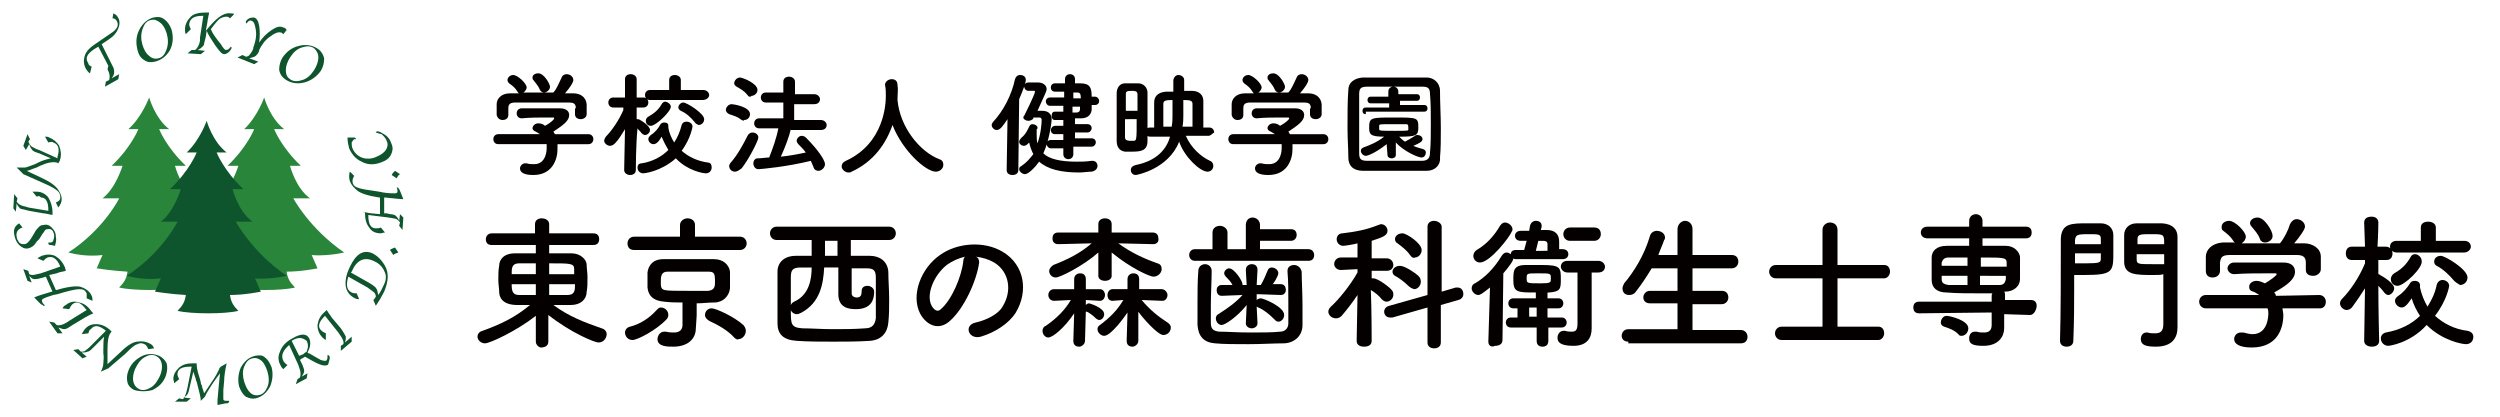
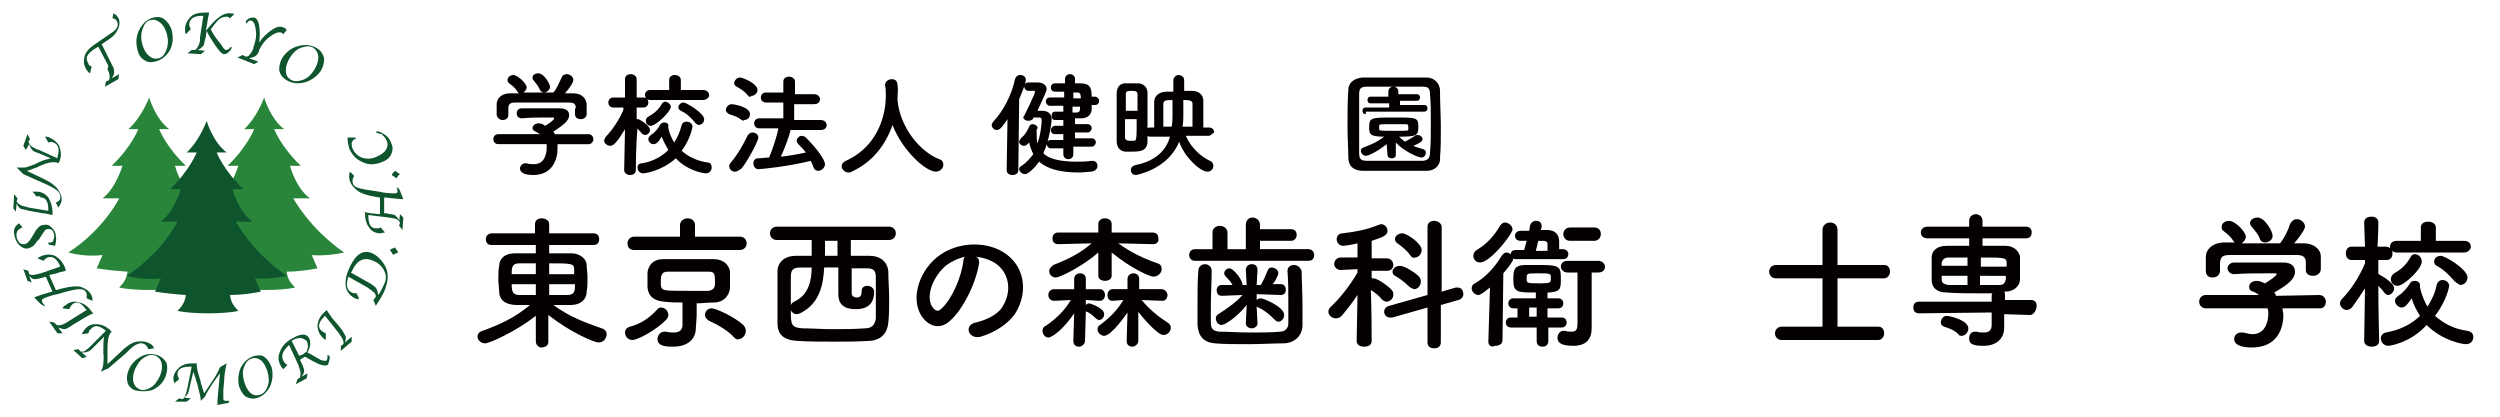
<svg xmlns="http://www.w3.org/2000/svg" version="1.1" baseProfile="basic" id="レイヤー_1" x="0px" y="0px" viewBox="0 0 300 50" xml:space="preserve">
  <g>
    <polygon style="fill:#221714;" points="25,36.9 25,36.9 24.9,36.9  " />
    <path style="fill:#28853A;" d="M41.3,30.3c-4.2-2.9-6.1-6.5-6.1-6.5s0.2,0,2,0c-1.7-1.2-2.4-3.9-2.4-3.9s0.7,0,1.3,0   c-2.4-2.3-3.2-4.4-3.2-4.4h1.2c-1.7-1.3-2.4-3.8-2.4-3.8s-0.8,2.3-2.4,3.8h1.2c0,0-0.8,2.1-3.2,4.4c0.7,0,1.3,0,1.3,0   s-0.8,2.7-2.4,3.9c1.7,0,2,0,2,0s-1.8,3.7-6.1,6.5c2.2,0.6,4.1,0.3,4.1,0.3l-0.8,1.6c0,0,1.9,0.3,3.7,0.4c-0.1,0.8-0.4,1.3-1,1.9   c1.6,0.4,5.8,0.4,7.3,0c-0.6-0.6-0.9-1.1-1-1.9c1.8,0,3.7-0.4,3.7-0.4l-0.7-1.6C37.2,30.6,39.1,30.8,41.3,30.3z" />
    <path style="fill:#28853A;" d="M27.5,30.3c-4.2-2.9-6.1-6.5-6.1-6.5s0.2,0,2,0c-1.7-1.2-2.4-3.9-2.4-3.9s0.7,0,1.3,0   c-2.4-2.3-3.2-4.4-3.2-4.4h1.2c-1.7-1.3-2.4-3.8-2.4-3.8s-0.9,2.4-2.5,3.8h1.2c0,0-0.8,2.1-3.2,4.4c0.7,0,1.3,0,1.3,0   s-0.8,2.7-2.4,3.9c1.7,0,2,0,2,0s-1.8,3.7-6.1,6.5c2.2,0.6,4.1,0.3,4.1,0.3l-0.7,1.6c0,0,1.9,0.3,3.7,0.4c-0.1,0.8-0.4,1.3-1,1.9   c1.6,0.4,5.8,0.4,7.3,0c-0.6-0.6-0.9-1.1-1-1.9c1.8,0,3.7-0.4,3.7-0.4l-0.7-1.6C23.4,30.6,25.3,30.8,27.5,30.3z" />
    <path style="fill:#0E552E;" d="M34.4,33.1c-4.2-2.9-6.1-6.5-6.1-6.5s0.2,0,2,0c-1.7-1.2-2.4-3.9-2.4-3.9s0.7,0,1.3,0   c-2.4-2.3-3.2-4.4-3.2-4.4h1.2c-1.7-1.3-2.4-3.8-2.4-3.8s-0.8,2.3-2.4,3.8h1.2c0,0-0.8,2.1-3.2,4.4c0.7,0,1.3,0,1.3,0   s-0.8,2.7-2.4,3.9c1.7,0,2,0,2,0s-1.8,3.7-6.1,6.5c2.2,0.6,4.1,0.3,4.1,0.3l-0.7,1.6c0,0,1.9,0.3,3.7,0.4c-0.1,0.8-0.4,1.3-1,1.9   c1.6,0.4,5.8,0.4,7.3,0c-0.6-0.6-0.9-1.1-1-1.9c1.8,0,3.7-0.4,3.7-0.4l-0.7-1.6C30.3,33.4,32.1,33.6,34.4,33.1z" />
  </g>
  <g>
    <path style="fill:#0E552E;" d="M11,8l-0.2,0.8c-0.2-0.1-0.3-0.3-0.4-0.4c-0.4-0.6-0.4-1.2-0.2-1.8c0.2-0.5,0.6-0.9,1.2-1.3L13.3,4   c0.8-0.5,1-1,0.7-1.5c-0.1-0.2-0.3-0.3-0.5-0.3l0.1-0.6C13.8,1.7,14,1.8,14.1,2c0.3,0.4,0.3,0.9,0.1,1.4c-0.2,0.5-0.5,0.9-1.1,1.3   l-0.9,0.6l1.1,2.2l0.2,0.4c0.2,0.3,0.2,0.6,0.2,0.8c0,0.2-0.1,0.4-0.3,0.7l0.9-0.5l-0.1,0.6l-1.6,0.9l0.1-0.6l0.4-0.2   c0.1-0.3,0.1-0.7-0.2-1.3L13,7.9l-1.2-2.3l-0.5,0.3c-0.9,0.6-1.1,1.1-0.7,1.7C10.6,7.8,10.8,7.9,11,8z" />
    <path style="fill:#0E552E;" d="M18.6,7.4c-0.5,0.1-0.9,0.1-1.3-0.2C16.9,7,16.6,6.5,16.5,6c-0.2-0.8-0.2-1.6,0.2-2.4s1-1.3,1.7-1.5   c0.5-0.1,0.9-0.1,1.3,0.2c0.4,0.3,0.7,0.7,0.9,1.3c0.2,0.8,0.2,1.6-0.2,2.4C20,6.7,19.4,7.2,18.6,7.4z M19,7c0.5-0.1,0.8-0.5,1-1.1   c0.2-0.6,0.2-1.2,0-1.9c-0.2-0.6-0.4-1-0.8-1.3c-0.4-0.3-0.7-0.4-1.1-0.3c-0.5,0.1-0.8,0.5-1,1.1c-0.2,0.6-0.2,1.2,0,1.9   c0.2,0.6,0.4,1,0.8,1.3C18.2,7,18.6,7.1,19,7z" />
    <path style="fill:#0E552E;" d="M22.9,3.5l-0.6,0.6c-0.1-0.2-0.1-0.4-0.1-0.6c0-0.6,0.3-1.1,0.7-1.5s1.1-0.5,1.9-0.5l0.3,0   c-0.1,0.6-0.2,0.9-0.2,1.1l-0.2,1.1c1.2-1.5,2.1-2.2,2.9-2.1c0.2,0,0.4,0,0.5,0.1l-0.5,0.5C27.5,2.1,27.4,2,27.2,2   c-0.3,0-0.7,0.1-1,0.4s-0.6,0.7-0.9,1.1c0.2,0.5,0.5,0.9,0.8,1.3l0.4,0.5C26.8,5.8,27,6,27.1,6c0.2,0,0.4-0.1,0.6-0.4   c0.1,0.1,0.1,0.1,0.1,0.1c0,0.1-0.1,0.3-0.3,0.5c-0.2,0.2-0.4,0.3-0.6,0.3c-0.3,0-0.6-0.4-1.1-1.1c-0.4-0.6-0.8-1.2-1-1.7l-0.1,0.7   l-0.1,0.4c-0.1,0.3-0.1,0.6-0.2,0.7C24.2,5.7,24,5.9,23.7,6l0.9,0.1l-0.5,0.4l-1.6-0.1L23,6L23.4,6c0.3-0.2,0.5-0.6,0.6-1.1l0-0.4   l0.4-2.6l-0.1,0c-1,0-1.5,0.3-1.6,1C22.7,3.1,22.8,3.3,22.9,3.5z" />
    <path style="fill:#0E552E;" d="M28.5,6.9l0.6-0.3l0.4,0.2c0.2,0,0.4-0.1,0.5-0.3c0.1-0.1,0.3-0.4,0.4-0.7l0-0.1   c0-0.1,0.1-0.2,0.1-0.3c0.2-0.6,0.3-1.2,0.2-1.8c-0.1-0.6-0.2-1-0.5-1.1c-0.2-0.1-0.4,0-0.6,0.3c-0.1,0-0.1-0.1-0.1-0.2   c0-0.1,0.2-0.3,0.4-0.4c0.2-0.1,0.5-0.1,0.6-0.1c0.3,0.1,0.5,0.4,0.6,1c0.1,0.6,0.1,1.2,0,2c0.4-0.6,0.9-1.1,1.5-1.5   c0.6-0.4,1-0.5,1.4-0.3c0.1,0,0.3,0.1,0.4,0.3L34,4.1c-0.1-0.1-0.2-0.2-0.3-0.2c-0.3-0.1-0.8,0.1-1.3,0.5c-0.6,0.4-1,1-1.3,1.6   l0,0.1c-0.1,0.3-0.3,0.5-0.4,0.6c-0.1,0.1-0.4,0.2-0.8,0.3l1.1,0.4l-0.5,0.3L28.5,6.9z" />
    <path style="fill:#0E552E;" d="M34.2,9.5c-0.4-0.3-0.6-0.6-0.7-1.1c0-0.5,0.1-1,0.4-1.5c0.5-0.7,1.1-1.2,2-1.4   c0.8-0.2,1.6-0.1,2.3,0.4c0.4,0.3,0.6,0.7,0.7,1.1c0,0.5-0.1,1-0.4,1.5c-0.5,0.7-1.2,1.2-2,1.4C35.7,10.1,34.9,10,34.2,9.5z    M34.8,9.5c0.4,0.3,0.9,0.3,1.5,0.1c0.6-0.2,1-0.6,1.4-1.2c0.3-0.5,0.5-1,0.5-1.5c0-0.5-0.2-0.8-0.5-1.1c-0.4-0.3-0.9-0.3-1.5-0.1   c-0.6,0.2-1,0.6-1.4,1.2c-0.3,0.5-0.5,1-0.5,1.5C34.3,9,34.5,9.3,34.8,9.5z" />
  </g>
  <g>
    <path style="fill:#0E552E;" d="M5.8,17.1l-0.4-0.7c0.2,0,0.4,0,0.5,0.1c0.5,0.2,0.9,0.5,1.2,1c0.2,0.5,0.3,1.1,0.1,1.7   c0,0.1-0.1,0.2-0.1,0.2c0,0.1-0.1,0.1-0.1,0.2l0,0c-0.1,0-0.1-0.1-0.2-0.1c-0.5-0.1-1.1,0-2,0.4l-0.4,0.2l-0.3,0.1   c-0.3,0.1-0.7,0.3-0.9,0.3l1.7,0.8c1.1,0.5,1.8,1,2.1,1.5c0.4,0.6,0.5,1.1,0.3,1.6c-0.1,0.2-0.2,0.4-0.3,0.5l-0.3-0.6   C7,24.2,7.2,24,7.2,23.9c0.1-0.3,0-0.7-0.2-0.9c-0.3-0.3-0.8-0.6-1.5-0.9l-2.7-1.2L2,20.1c0.4,0,0.8,0,1,0s0.6-0.2,1.2-0.4l0.4-0.2   c0.6-0.3,1.1-0.4,1.5-0.5l-1.4-0.6l-0.3-0.1c-0.3-0.1-0.5-0.2-0.6-0.4c-0.1-0.1-0.2-0.3-0.3-0.6L3.1,18l-0.3-0.5l0.5-1.4l0.3,0.6   L3.4,17c0.1,0.2,0.2,0.4,0.3,0.5c0.1,0.1,0.3,0.2,0.7,0.4L4.7,18l2.2,1l0-0.2c0.3-0.9,0.1-1.5-0.5-1.7C6.3,17,6.1,17,5.8,17.1z" />
    <path style="fill:#0E552E;" d="M4.4,23.6l-0.5-0.6C4.1,23,4.2,23,4.4,23c0.6,0,1.1,0.3,1.4,0.7c0.3,0.5,0.5,1.1,0.5,1.8l0,0.3   c-0.5-0.1-0.9-0.2-1.1-0.2l-1.7-0.3l-0.4-0.1c-0.3-0.1-0.6-0.1-0.7-0.2c-0.1-0.1-0.3-0.3-0.4-0.6l-0.1,1L1.6,25l0.1-1.7l0.4,0.5   l-0.1,0.4c0.2,0.3,0.5,0.5,1.1,0.6l0.3,0.1l2.4,0.4l0-0.1c0-1-0.3-1.5-0.9-1.5C4.8,23.5,4.6,23.5,4.4,23.6z" />
    <path style="fill:#0E552E;" d="M2.3,26.8l0.4,0.5c-0.6,0.2-0.8,0.6-0.7,1.1c0,0.3,0.2,0.5,0.3,0.7c0.2,0.2,0.4,0.2,0.6,0.2   c0.3,0,0.6-0.3,0.9-0.8l0.3-0.5c0.2-0.4,0.4-0.6,0.6-0.8c0.1-0.1,0.3-0.2,0.5-0.2c0.4-0.1,0.7,0,1,0.3c0.3,0.3,0.5,0.6,0.5,1.1   c0.1,0.4,0,0.7-0.1,1.1l-0.5-0.1L6,29.4c-0.1,0-0.2-0.1-0.2-0.2c0,0,0-0.1,0-0.1c0.1,0,0.2,0,0.3,0c0.1,0,0.3-0.1,0.3-0.3   c0.1-0.2,0.1-0.4,0.1-0.6c-0.1-0.5-0.3-0.8-0.8-0.7c-0.2,0-0.3,0.1-0.4,0.3c-0.1,0.1-0.3,0.4-0.6,0.9L4.4,29   c-0.3,0.5-0.6,0.7-1,0.8c-0.4,0.1-0.8-0.1-1.1-0.4c-0.3-0.3-0.5-0.7-0.6-1.3C1.6,27.5,1.8,27.1,2.3,26.8z" />
    <path style="fill:#0E552E;" d="M7.9,32.5c-0.5,0.1-0.9,0.2-1.1,0.3L5.9,33l0.8,1.8l0.1,0c1.3-0.4,2.3-0.5,2.8-0.4   c0.7,0.2,1.2,0.6,1.4,1.1c0.1,0.2,0.1,0.4,0.1,0.6l-0.7-0.3c0-0.2,0-0.4,0-0.6c-0.2-0.4-0.4-0.5-0.9-0.5c-0.4,0-1.3,0.2-2.6,0.6   l-0.5,0.1c-0.6,0.2-1,0.3-1.3,0.5C5,36,5,36.1,5.1,36.3c0,0.1,0.2,0.2,0.3,0.4c0,0-0.1,0-0.1,0c-0.1,0-0.1,0-0.2-0.1l-0.2-0.1   l-0.8-0.8c0.4-0.2,1.1-0.4,2.1-0.7l0.1,0l-0.8-1.8l-0.3,0.1l-0.4,0.1c-0.3,0.1-0.6,0.1-0.7,0.1c-0.2,0-0.4-0.2-0.6-0.4l0.3,0.8   l-0.5-0.2l-0.5-1.4l0.6,0.2l0.1,0.4C3.5,32.9,3.7,33,3.9,33c0.2,0,0.5-0.1,1-0.2L7.2,32l0-0.1c-0.4-0.9-0.9-1.2-1.5-1   c-0.2,0.1-0.3,0.2-0.5,0.4l-0.7-0.3c0.1-0.1,0.3-0.2,0.5-0.3c0.6-0.2,1.1-0.2,1.6,0c0.5,0.3,0.9,0.7,1.2,1.4L7.9,32.5z" />
    <path style="fill:#0E552E;" d="M8.3,37.1L7.5,37c0.1-0.2,0.2-0.3,0.4-0.4c0.5-0.4,1-0.5,1.6-0.3c0.6,0.1,1.1,0.5,1.5,1.1l0.2,0.2   c-0.5,0.2-0.8,0.4-1,0.5l-1.5,0.9l-0.3,0.2c-0.3,0.2-0.5,0.3-0.7,0.3c-0.2,0-0.4-0.1-0.7-0.2L7.5,40L6.9,40l-1-1.4l0.6,0.1L6.8,39   c0.3,0.1,0.7,0,1.2-0.3l0.3-0.2l2.1-1.3l-0.1-0.1c-0.6-0.8-1.1-1-1.6-0.6C8.5,36.7,8.4,36.9,8.3,37.1z" />
    <path style="fill:#0E552E;" d="M10.6,40l-0.8,0.1c0.1-0.2,0.2-0.3,0.3-0.5c0.4-0.5,0.8-0.7,1.4-0.7c0.6,0,1.1,0.2,1.6,0.6   c0.1,0.1,0.1,0.1,0.2,0.2c0.1,0.1,0.1,0.1,0.1,0.1l0,0c-0.1,0.1-0.1,0.1-0.1,0.1c-0.3,0.4-0.4,1-0.4,2l0,0.4l0,0.4c0,0.4,0,0.7,0,1   l1.4-1.3c0.8-0.8,1.5-1.3,2.1-1.4c0.7-0.1,1.2,0,1.7,0.3c0.2,0.1,0.3,0.3,0.4,0.5l-0.7,0.1c-0.1-0.2-0.2-0.4-0.3-0.5   c-0.3-0.2-0.6-0.3-1-0.1c-0.4,0.1-0.8,0.5-1.4,1.1L13,44.2l-0.9,0.4c0.2-0.4,0.3-0.7,0.3-1c0-0.3,0.1-0.7,0-1.2l0-0.4   c0-0.6,0-1.2,0.1-1.6l-1.1,1.1l-0.3,0.3c-0.2,0.2-0.4,0.4-0.6,0.4c-0.2,0.1-0.4,0.1-0.7,0.1l0.6,0.5L9.9,43l-1.1-1l0.6-0.1l0.3,0.3   c0.2,0,0.4,0,0.5-0.1c0.1-0.1,0.3-0.2,0.6-0.5l0.2-0.2l1.7-1.7l-0.1-0.1c-0.8-0.6-1.3-0.6-1.7-0.1C10.7,39.6,10.7,39.7,10.6,40z" />
    <path style="fill:#0E552E;" d="M16.1,46.8c-0.4-0.2-0.7-0.5-0.8-0.9c-0.1-0.4-0.1-0.9,0.1-1.4c0.3-0.8,0.8-1.3,1.5-1.7   c0.7-0.4,1.5-0.4,2.2-0.1c0.4,0.2,0.7,0.5,0.9,0.9c0.1,0.4,0.1,0.9-0.1,1.5c-0.3,0.8-0.8,1.3-1.6,1.7C17.6,47,16.8,47,16.1,46.8z    M16.7,46.7c0.4,0.2,0.9,0.1,1.4-0.2c0.5-0.3,0.8-0.8,1.1-1.4c0.2-0.5,0.3-1,0.2-1.5c-0.1-0.4-0.3-0.7-0.7-0.9   c-0.5-0.2-0.9-0.1-1.4,0.2c-0.5,0.3-0.8,0.8-1.1,1.4c-0.2,0.5-0.3,1-0.2,1.5C16.1,46.2,16.3,46.5,16.7,46.7z" />
    <path style="fill:#0E552E;" d="M21.5,45.5L20.9,46c0-0.2-0.1-0.4-0.1-0.5c0-0.6,0.3-1,0.7-1.4c0.5-0.4,1-0.5,1.7-0.5   c0.1,0,0.2,0,0.3,0c0.1,0,0.1,0,0.1,0l0,0c0,0.1,0,0.1,0,0.1c0,0.4,0.1,0.9,0.4,1.8l0.1,0.4c0,0.1,0,0.2,0.1,0.3l0.1,0.4   c0.1,0.2,0.1,0.4,0.2,0.6l0.2-0.3c0.2-0.3,0.4-0.6,0.6-0.9l0.4-0.6l0.3-0.5l0.3-0.6c0-0.1,0.1-0.2,0.2-0.3l0.7-0.4   c-0.2,0.9-0.3,1.6-0.3,2.1l-0.1,1.1l0,0.4c0,0.4,0,0.6,0,0.7c0,0.1,0.1,0.2,0.3,0.2c0.2,0,0.3,0,0.4,0c0,0,0,0.1,0,0.1   c0,0.1-0.1,0.1-0.2,0.2l-0.2,0l-1,0.2c0-0.2,0-0.4,0-0.6c0.1-1.2,0.2-2.2,0.3-3.2c-0.3,0.4-0.6,0.8-0.8,1.1l-0.2,0.3   c-0.3,0.5-0.6,0.9-0.8,1.4l-0.5,0.5c0-0.4-0.2-1.1-0.4-1.9l-0.1-0.4c0,0-0.1-0.1-0.1-0.3c-0.1-0.3-0.2-0.6-0.3-0.9l-0.4,1.7   c-0.1,0.5-0.2,0.9-0.3,1c-0.1,0.2-0.3,0.3-0.5,0.4l0.9,0.1l-0.5,0.4L21,48.2l0.5-0.4l0.4,0.1c0.2-0.1,0.3-0.2,0.3-0.4   c0.1-0.2,0.2-0.5,0.3-1L23,44l-0.2,0c-1,0-1.5,0.3-1.5,0.9C21.3,45.1,21.4,45.3,21.5,45.5z" />
    <path style="fill:#0E552E;" d="M30.7,47.8c-0.4,0.1-0.8,0-1.2-0.2c-0.4-0.3-0.6-0.7-0.8-1.2c-0.2-0.8-0.1-1.6,0.2-2.3   c0.4-0.7,0.9-1.2,1.7-1.4c0.5-0.1,0.9-0.1,1.2,0.2c0.4,0.3,0.6,0.7,0.8,1.2c0.2,0.8,0.1,1.6-0.2,2.3C32,47.1,31.5,47.6,30.7,47.8z    M31.1,47.4c0.5-0.1,0.8-0.5,1-1c0.2-0.5,0.2-1.1,0-1.8c-0.2-0.6-0.4-1-0.7-1.3C31,43,30.7,42.9,30.3,43c-0.5,0.1-0.8,0.5-1,1   c-0.2,0.5-0.2,1.1,0,1.8c0.2,0.6,0.4,1,0.7,1.3C30.3,47.4,30.7,47.5,31.1,47.4z" />
    <path style="fill:#0E552E;" d="M36.9,42.3c0.1,0.1,0.1,0.1,0.2,0.1c0.7,0.4,1.2,0.7,1.4,0.8c0.3,0.1,0.4,0.1,0.6,0.1   c0.2-0.1,0.2-0.3,0.2-0.7c0.1,0,0.1,0,0.2,0.1c0.1,0.1,0.1,0.3,0,0.6c-0.1,0.3-0.1,0.5-0.2,0.5c-0.2,0.1-0.5,0.1-1-0.1   c-0.5-0.2-1-0.5-1.7-0.9c-0.1,0.1-0.2,0.1-0.3,0.2c-0.1,0-0.2,0.1-0.3,0.2l0.1,0.2l0.2,0.4c0.1,0.3,0.2,0.5,0.2,0.7   c0,0.2-0.1,0.4-0.3,0.7l0.7-0.4l-0.1,0.6l-1.3,0.7l0.2-0.6l0.3-0.2c0.1-0.3,0.1-0.7-0.1-1.2l-0.1-0.3l-1.1-2.4   c-0.8,0.7-1,1.3-0.7,1.9c0.1,0.2,0.3,0.4,0.5,0.5L34,44.3c-0.1-0.1-0.3-0.3-0.3-0.4c-0.3-0.5-0.4-1.1-0.1-1.7   c0.2-0.6,0.7-1.2,1.5-1.6c1-0.6,1.7-0.6,2,0C37.3,41,37.3,41.6,36.9,42.3z M35,40.9l0.9,1.8c0.2-0.1,0.3-0.1,0.5-0.2   c0.1-0.1,0.2-0.2,0.4-0.3c0.2-0.5,0.2-0.9,0-1.3C36.3,40.5,35.8,40.4,35,40.9z" />
    <path style="fill:#0E552E;" d="M39.1,40l0,0.8c-0.2-0.1-0.3-0.2-0.4-0.3c-0.4-0.4-0.6-0.9-0.6-1.5c0.1-0.6,0.3-1.1,0.9-1.6l0.2-0.2   c0.3,0.5,0.5,0.7,0.6,0.9l1.1,1.3l0.2,0.3c0.2,0.3,0.3,0.5,0.4,0.7c0,0.2,0,0.4-0.1,0.7l0.8-0.7l0,0.6l-1.3,1.1l0-0.6l0.3-0.2   c0.1-0.3-0.1-0.7-0.4-1.1l-0.2-0.3L39,37.9l-0.1,0.1c-0.7,0.7-0.8,1.3-0.3,1.7C38.7,39.8,38.9,39.9,39.1,40z" />
    <path style="fill:#0E552E;" d="M45.1,36.7l-0.3-0.7c0.1-0.1,0.2-0.2,0.3-0.4c0-0.2-0.1-0.4-0.2-0.5c-0.1-0.1-0.4-0.3-0.8-0.6   l-2.3-1.3c-0.3,1-0.2,1.6,0.4,1.9c0.2,0.1,0.4,0.1,0.6,0.1l0.3,0.7c-0.1,0-0.3,0-0.5-0.1c-0.6-0.3-1-0.8-1.1-1.4   c-0.1-0.6,0-1.4,0.5-2.4c0.7-1.5,1.6-2.1,2.7-1.6c0.6,0.3,1.1,0.8,1.5,1.5c0.5,0.9,0.4,1.9-0.1,3.1C45.8,35.6,45.5,36.1,45.1,36.7z    M42.1,32.7l2.3,1.3l0.3,0.2c0.3,0.2,0.4,0.3,0.5,0.5c0.1,0.1,0.1,0.4,0.2,0.7c0.3-0.4,0.5-0.9,0.7-1.3c0.2-0.4,0.2-0.7,0.2-0.9   c0-0.3-0.1-0.5-0.3-0.9c-0.3-0.5-0.7-0.8-1.2-1c-1.1-0.5-2-0.1-2.6,1.3L42.1,32.7z" />
    <path style="fill:#0E552E;" d="M47.8,30.3c-0.2,0.1-0.4,0.1-0.6,0.3L46.8,30c0.1-0.1,0.3-0.2,0.6-0.3L47.8,30.3z" />
    <path style="fill:#0E552E;" d="M43.5,25.4c0.5,0.1,0.9,0.2,1.1,0.2l1,0.1l0-2l-0.1,0c-1.3-0.2-2.3-0.5-2.7-0.9   c-0.6-0.5-0.9-1-0.9-1.6c0-0.2,0-0.4,0.1-0.6l0.5,0.5c-0.1,0.2-0.2,0.4-0.2,0.6c0,0.4,0.2,0.7,0.6,0.8c0.4,0.2,1.3,0.3,2.6,0.5   l0.5,0.1c0.6,0.1,1.1,0.1,1.4,0.1c0.2,0,0.3-0.1,0.3-0.2c0-0.1,0-0.3-0.1-0.5c0,0,0.1,0,0.1,0c0.1,0,0.1,0.1,0.2,0.2l0.1,0.2l0.4,1   c-0.4,0-1.2-0.1-2.2-0.2l-0.1,0l0,1.9l0.3,0l0.4,0.1c0.3,0,0.6,0.1,0.7,0.2c0.1,0.1,0.3,0.3,0.4,0.6l0.1-0.8l0.4,0.4l-0.1,1.5   l-0.4-0.5l0.1-0.4c-0.1-0.2-0.3-0.3-0.4-0.4c-0.2-0.1-0.5-0.1-1-0.2l-2.4-0.3l0,0.1c0,1,0.3,1.5,0.9,1.5c0.2,0,0.4,0,0.6-0.1   l0.5,0.6c-0.2,0-0.4,0.1-0.5,0.1c-0.6,0-1.1-0.2-1.4-0.7c-0.4-0.5-0.5-1.1-0.5-1.8L43.5,25.4z" />
    <path style="fill:#0E552E;" d="M48,20.9c-0.2,0.1-0.3,0.3-0.4,0.5L47,21c0.1-0.2,0.2-0.3,0.4-0.5L48,20.9z" />
    <path style="fill:#0E552E;" d="M45.1,15.9c0-0.1,0-0.1,0.1-0.1c0.1-0.1,0.4,0,0.7,0.2c0.6,0.3,0.9,0.7,1.1,1.3   c0.2,0.5,0.1,0.9-0.1,1.3c-0.2,0.4-0.6,0.7-1.2,0.9c-0.8,0.3-1.6,0.3-2.3-0.1c-0.7-0.3-1.2-0.9-1.5-1.6c-0.1-0.4-0.2-0.8-0.2-1.3   l0.6,0l0.2,0c0.1,0,0.2,0.1,0.2,0.1c0,0,0,0,0,0.1c-0.1,0-0.1,0-0.2,0c-0.1,0.1-0.2,0.2-0.3,0.4c0,0.2,0,0.5,0.1,0.7   c0.2,0.5,0.6,0.9,1.1,1.1c0.5,0.2,1.2,0.2,1.8-0.1c0.5-0.2,0.9-0.5,1.1-0.8c0.2-0.3,0.3-0.7,0.1-1.1c-0.1-0.3-0.3-0.5-0.6-0.8   C45.7,16.1,45.4,16,45.1,15.9z" />
  </g>
  <g>
    <path style="fill:#040000;" d="M66.9,17.3c0,0.2,0,0.4,0,0.6c0,1.2-0.6,3.1-2.9,3.1c-1.1,0-1.6-0.3-1.6-0.8c0-0.3,0.3-0.6,0.6-0.6   c0.1,0,0.1,0,0.2,0c0.3,0.1,0.6,0.1,0.9,0.1c1.5,0,1.5-1.8,1.5-1.9c0-0.2,0-0.3,0-0.5l-5.8,0c-0.4,0-0.6-0.3-0.6-0.6   c0-0.3,0.2-0.6,0.6-0.6l5,0c-0.2-0.1-0.3-0.2-0.5-0.3c-0.3-0.1-0.4-0.3-0.4-0.4c0-0.3,0.3-0.6,0.7-0.6c0.3,0,0.6,0.1,0.8,0.3   c0.4-0.2,1.1-0.7,1.1-0.9c0-0.1-0.1-0.1-0.1-0.1c-0.1,0-0.4,0-0.7,0c-0.9,0-2.2,0-3.1,0.1c0,0,0,0,0,0c-0.4,0-0.6-0.3-0.6-0.6   c0-0.3,0.2-0.6,0.6-0.6c0.6,0,1.3,0,2,0c1,0,2,0,2.6,0c0.8,0,1.1,0.4,1.1,0.8c0,0.7-0.7,1.2-1.9,2c0.1,0.1,0.1,0.2,0.2,0.3l4,0   c0.4,0,0.6,0.3,0.6,0.6c0,0.3-0.2,0.6-0.6,0.6L66.9,17.3z M69.1,13c0-0.6-0.3-0.7-0.9-0.7c-1.1,0-2.3,0-3.5,0c-1,0-1.9,0-2.8,0   c-0.7,0-0.9,0.2-0.9,0.7c0,0,0,0,0,0.8v0c0,0.4-0.3,0.6-0.7,0.6c-0.3,0-0.6-0.2-0.7-0.6c0-0.2,0-0.4,0-0.6c0-0.2,0-0.5,0-0.7   c0-0.6,0.5-1.3,1.6-1.3l1.1,0c-0.1,0-0.1-0.1-0.2-0.2c-0.3-0.5-0.6-0.7-1-1c-0.1-0.1-0.2-0.2-0.2-0.4c0-0.3,0.3-0.6,0.7-0.6   c0.5,0,1.6,1,1.6,1.5c0,0.2-0.2,0.5-0.4,0.6c1.2,0,2.4,0,3.6,0c0.4-0.4,0.7-1.2,1-1.8c0.1-0.3,0.4-0.4,0.6-0.4   c0.4,0,0.8,0.3,0.8,0.7c0,0.3-0.4,0.9-1,1.6c0.3,0,0.6,0,1,0c0.8,0,1.5,0.4,1.6,1.3c0,0.2,0,0.5,0,0.7c0,0.2,0,0.4,0,0.5   c0,0.4-0.4,0.6-0.7,0.6c-0.4,0-0.7-0.2-0.7-0.6c0,0,0,0,0,0V13z M65.3,11.1c-0.2,0-0.4-0.1-0.5-0.3c-0.2-0.5-0.5-0.8-0.8-1.2   c-0.1-0.1-0.1-0.2-0.1-0.3c0-0.3,0.3-0.5,0.7-0.5c0.7,0,1.4,1.3,1.4,1.6C66,10.8,65.6,11.1,65.3,11.1z" />
    <path style="fill:#040000;" d="M76.3,20.4c0,0.4-0.3,0.6-0.7,0.6c-0.3,0-0.7-0.2-0.7-0.6v0l0.1-4.9c-0.4,0.6-0.7,1.2-1.2,1.7   c-0.2,0.2-0.4,0.3-0.6,0.3c-0.3,0-0.7-0.3-0.7-0.6c0-0.2,0.1-0.3,0.2-0.5c0.7-0.7,1.6-2,2.1-3.2v-0.3l-1.2,0h0   c-0.4,0-0.6-0.3-0.6-0.6s0.2-0.6,0.6-0.6H75l0-2.2v0c0-0.4,0.3-0.6,0.7-0.6c0.3,0,0.7,0.2,0.7,0.6v0c0,0,0,1,0,2.2h0.8   c0.4,0,0.6,0.3,0.6,0.6s-0.2,0.6-0.6,0.6c0,0,0,0,0,0l-0.8,0c0,0.5,0,1,0,1.4c0.1,0,0.1,0,0.2,0c0.3,0.1,1.4,0.8,1.4,1.3   c0,0.3-0.3,0.6-0.6,0.6c-0.1,0-0.3-0.1-0.4-0.2c-0.1-0.2-0.4-0.4-0.5-0.6C76.3,17.4,76.3,20.4,76.3,20.4L76.3,20.4z M77.2,20.8   c-0.4,0-0.7-0.3-0.7-0.7c0-0.2,0.1-0.5,0.5-0.5c1.3-0.2,2.4-0.8,3.2-1.6c-0.3-0.5-0.6-1.1-0.8-1.6c-0.4,0.7-0.7,0.9-1,0.9   c-0.3,0-0.6-0.3-0.6-0.6c0-0.2,0.1-0.3,0.3-0.5c0.5-0.3,0.9-0.8,1.1-1.2c0.1-0.2,0.3-0.3,0.5-0.3c0.3,0,0.5,0.1,0.5,0.4   c0,0,0,0.1,0,0.1c0,0,0,0,0,0.1c0.1,0.7,0.4,1.3,0.7,1.8c0.4-0.6,0.7-1.3,0.9-2.1c0.1-0.3,0.3-0.4,0.6-0.4c0.3,0,0.7,0.2,0.7,0.6   c0,0-0.2,1.4-1.3,2.9c0.8,0.7,1.8,1.2,3.1,1.4c0.4,0,0.5,0.3,0.5,0.6c0,0.4-0.3,0.7-0.7,0.7c-0.3,0-2.2-0.3-3.6-1.8   C79.3,20.6,77.3,20.8,77.2,20.8z M78,12c-0.4,0-0.6-0.3-0.6-0.6c0-0.3,0.2-0.6,0.6-0.6l2.3,0l0-1.2C80.3,9.2,80.6,9,81,9   c0.3,0,0.7,0.2,0.7,0.6l0,1.2l2.7,0c0.4,0,0.7,0.3,0.7,0.6S84.8,12,84.3,12H78z M78.1,15.1c-0.4,0-0.6-0.3-0.6-0.6   c0-0.2,0.1-0.4,0.3-0.5c0.7-0.4,1.2-0.8,1.6-1.5c0.1-0.2,0.3-0.3,0.4-0.3c0.3,0,0.7,0.3,0.7,0.6C80.5,13.4,78.7,15.1,78.1,15.1z    M83.4,14.7c-0.5-0.6-1-1.1-1.7-1.4c-0.2-0.1-0.3-0.3-0.3-0.4c0-0.3,0.3-0.6,0.6-0.6c0.4,0,2.5,1.3,2.5,2c0,0.4-0.3,0.7-0.7,0.7   C83.7,14.9,83.5,14.9,83.4,14.7z" />
    <path style="fill:#040000;" d="M89,14.4c-0.5-0.4-0.9-0.5-1.5-0.7c-0.2-0.1-0.4-0.3-0.4-0.5c0-0.3,0.3-0.7,0.7-0.7   c0.2,0,2.2,0.3,2.2,1.2c0,0.4-0.3,0.7-0.7,0.7C89.3,14.5,89.2,14.5,89,14.4z M88.2,20.6c-0.4,0-0.7-0.3-0.7-0.7   c0-0.1,0.1-0.3,0.2-0.4c0.8-0.9,1.5-2.2,2-3.2c0.1-0.2,0.3-0.4,0.6-0.4c0.3,0,0.7,0.2,0.7,0.6c0,0.4-1.2,2.7-2,3.7   C88.6,20.5,88.4,20.6,88.2,20.6z M89.7,11.4c-0.4-0.5-0.8-0.7-1.3-1c-0.2-0.1-0.3-0.3-0.3-0.4c0-0.3,0.3-0.7,0.7-0.7   c0.3,0,2.1,0.7,2.1,1.5c0,0.4-0.4,0.7-0.7,0.7C90,11.7,89.8,11.6,89.7,11.4z M94.9,15.5c-0.2,0.9-0.7,2.2-1.2,3.3   c1-0.1,2.1-0.3,3-0.5c-0.3-0.4-0.6-0.7-0.9-1c-0.1-0.1-0.2-0.3-0.2-0.4c0-0.3,0.3-0.6,0.6-0.6c0.2,0,0.4,0.1,0.5,0.2   c1.4,1.4,2.3,2.7,2.3,3.2c0,0.4-0.4,0.8-0.8,0.8c-0.2,0-0.5-0.1-0.6-0.5c-0.1-0.2-0.2-0.5-0.3-0.7c-2.8,0.7-6,1-6.3,1   c-0.4,0-0.6-0.4-0.6-0.7c0-0.3,0.2-0.6,0.5-0.6c0.5,0,1-0.1,1.4-0.1c0.4-1,0.9-2.4,1.1-3.5h-2.3c-0.4,0-0.6-0.3-0.6-0.6   c0-0.3,0.2-0.6,0.6-0.6l2.9,0l0-1.9l-2.1,0c-0.4,0-0.6-0.3-0.6-0.6c0-0.3,0.2-0.6,0.6-0.6l2.1,0V9.8c0-0.4,0.3-0.6,0.7-0.6   c0.3,0,0.7,0.2,0.7,0.6v1.5l2.3,0c0.4,0,0.7,0.3,0.7,0.6c0,0.3-0.2,0.6-0.7,0.6l-2.4,0v1.9l3.2,0c0.4,0,0.7,0.3,0.7,0.6   c0,0.3-0.2,0.6-0.7,0.6H94.9z" />
    <path style="fill:#040000;" d="M107.7,11.9c0,0,0,0.1,0,0.1c0.3,3.3,2.7,6.2,5,7.1c0.4,0.1,0.5,0.4,0.5,0.7c0,0.4-0.4,0.8-0.9,0.8   c-1.2,0-4-2.5-5.2-5.6c-0.8,2.3-2.3,4.4-4.9,5.6c-0.1,0.1-0.3,0.1-0.4,0.1c-0.4,0-0.8-0.4-0.8-0.7c0-0.3,0.1-0.5,0.5-0.7   c4.6-2.1,4.8-6.8,4.8-7.8c0-0.4,0-0.9-0.1-1.3c0,0,0,0,0,0c0-0.4,0.4-0.7,0.8-0.7c0.4,0,0.7,0.2,0.7,0.7   C107.8,10.7,107.7,11.3,107.7,11.9L107.7,11.9z" />
    <path style="fill:#040000;" d="M120.8,20.4l0.1-6.1c-0.6,0.9-0.9,1.3-1.3,1.3c-0.3,0-0.6-0.3-0.6-0.6c0-0.1,0.1-0.3,0.2-0.4   c1.2-1.3,2.2-3.2,2.6-5.1c0.1-0.3,0.3-0.5,0.6-0.5c0.4,0,0.7,0.2,0.7,0.6c0,0.3-0.4,1.4-0.8,2.3l-0.1,8.5c0,0.4-0.3,0.6-0.7,0.6   C121.1,21,120.8,20.8,120.8,20.4L120.8,20.4z M124,14.2c-0.1,0.2-0.4,0.3-0.6,0.3c-0.3,0-0.6-0.2-0.6-0.4c0-0.1,0-0.1,0.1-0.2   c0.1-0.2,1.3-2.6,1.3-2.9c0-0.1-0.1-0.1-0.1-0.1h-0.7c-0.3,0-0.5-0.3-0.5-0.5c0-0.3,0.2-0.5,0.5-0.5c0.5,0,0.9,0,1.2,0   c0.5,0,1,0.3,1,0.8c0,0.2-0.1,0.4-1.1,2.6c0.3,0,0.5,0,0.6,0c0.6,0,1.1,0.3,1.1,1c0,0.4-0.3,2.6-1,4.1c0.7,0.7,2.1,1,4,1   c0.5,0,1.1,0,1.8-0.1c0,0,0,0,0.1,0c0.4,0,0.6,0.3,0.6,0.6s-0.2,0.6-0.7,0.7c-0.5,0-1,0.1-1.5,0.1c-2.2,0-3.8-0.4-4.8-1.3   c-0.5,0.7-1.3,1.5-1.7,1.5c-0.3,0-0.7-0.3-0.7-0.6c0-0.2,0.1-0.3,0.3-0.4c0.6-0.4,1-0.9,1.4-1.4c-0.2-0.4-0.4-0.9-0.5-1.4   c-0.1,0.1-0.1,0.1-0.2,0.2c-0.1,0.1-0.3,0.2-0.4,0.2c-0.3,0-0.6-0.2-0.6-0.5c0-0.1,0.1-0.3,0.3-0.5c0.5-0.4,0.7-0.9,0.9-1.3   c0.1-0.2,0.2-0.3,0.4-0.3c0.3,0,0.6,0.2,0.6,0.4c0,0.1,0,0.2-0.1,0.2c0,0.2,0,0.4,0,0.6c0,0.4,0,0.8,0.1,1.1   c0.4-1.1,0.5-2.4,0.5-2.8c0-0.2-0.1-0.3-0.3-0.3H124z M128.8,17.8v0.7c0,0.4-0.3,0.6-0.6,0.6c-0.3,0-0.6-0.2-0.6-0.6l0-0.7h-1.5   c-0.3,0-0.5-0.3-0.5-0.5c0-0.3,0.2-0.5,0.5-0.5h1.5l0-0.7h-1c-0.3,0-0.5-0.2-0.5-0.5c0-0.2,0.2-0.5,0.5-0.5h1v-0.7   c-0.4,0-0.7,0-1,0c-0.3,0-0.4-0.2-0.4-0.5s0.1-0.5,0.4-0.5h0c0.3,0,0.7,0,1,0v-0.7H126c-0.3,0-0.5-0.3-0.5-0.5   c0-0.3,0.2-0.5,0.5-0.5h1.7v-0.7h-1.1h0c-0.3,0-0.5-0.2-0.5-0.5c0-0.3,0.2-0.5,0.5-0.5c0.3,0,0.7,0,1.2,0l0-0.5   c0-0.4,0.3-0.6,0.6-0.6c0.3,0,0.6,0.2,0.6,0.6v0.5h0.6c1.2,0,1.4,0.5,1.4,1.6h0.4c0.3,0,0.5,0.3,0.5,0.5c0,0.3-0.2,0.5-0.5,0.5   h-0.4c0,0.2,0,0.4,0,0.6c-0.1,0.7-0.6,1-1.3,1c-0.2,0-0.4,0-0.7,0l0,0.7h1.5c0.3,0,0.5,0.2,0.5,0.5c0,0.2-0.2,0.5-0.5,0.5h-1.5v0.7   h2c0.3,0,0.5,0.2,0.5,0.5c0,0.2-0.2,0.5-0.5,0.5H128.8z M128.7,12.8l0,0.7c0.2,0,0.4,0,0.5,0c0.2,0,0.4-0.1,0.4-0.4   c0-0.1,0-0.2,0-0.3H128.7z M129.7,11.8c0-0.5-0.1-0.7-0.4-0.7h-0.5v0.7H129.7z" />
    <path style="fill:#040000;" d="M145,16.3l-2.7,0c0.6,1.4,1.8,2.5,2.9,3c0.3,0.1,0.4,0.4,0.4,0.6c0,0.4-0.3,0.7-0.7,0.7   c-0.9,0-2.8-1.8-3.4-3.6c-1.3,3.3-5.1,4-5.2,4c-0.4,0-0.6-0.3-0.6-0.6c0-0.3,0.2-0.5,0.6-0.6c2.5-0.5,3.7-1.9,4.1-3.4l-2.3,0   c-0.2,0-0.3,0-0.4-0.1c0,0.2,0,0.4,0,0.6c0,1.2-0.8,1.3-1.9,1.3c-0.3,0-0.5,0-0.8,0c-0.7-0.1-1-0.6-1-1.3c0-1,0-2.2,0-3.4   c0-0.9,0-1.7,0-2.3c0-0.7,0.4-1.2,1-1.2c0.2,0,0.4,0,0.7,0c0.3,0,0.7,0,0.9,0c0.6,0,1.1,0.5,1.1,1.1c0,0.9,0,2,0,3.1   c0,0.4,0,0.8,0,1.2c0.1-0.1,0.2-0.1,0.4-0.1h0.4c0-2.7,0-2.9,0-3c0-0.6,0.3-1.2,1.4-1.3c0.2,0,0.5,0,0.9,0c0-0.4,0-0.8,0-1.3v0   c0-0.4,0.3-0.7,0.6-0.7c0.3,0,0.7,0.2,0.7,0.6c0,0.4,0,0.9,0,1.3c0.3,0,0.6,0,0.9,0c0.9,0,1.4,0.5,1.4,1.2c0,0.5,0,1.4,0,2.2   c0,0.4,0,0.7,0,1h0.7c0.4,0,0.6,0.3,0.6,0.6C145.5,16,145.3,16.3,145,16.3L145,16.3z M136.5,13.3c0-0.7,0-1.4,0-2   c0-0.4-0.4-0.4-0.7-0.4c-0.6,0-0.7,0.1-0.7,0.4c0,0.5,0,1.2,0,2H136.5z M135,14.3c0,0.8,0,1.6,0,2.2c0,0.2,0.1,0.4,0.7,0.4   c0.1,0,0.2,0,0.3,0c0.4,0,0.4-0.1,0.4-2.6H135z M140.6,15.2c0.1-0.5,0.1-1,0.1-1.4V12c-0.9,0-1.1,0.1-1.1,0.5c0,0.3,0,0.9,0,1.5   c0,0.4,0,0.9,0,1.2H140.6z M143.1,15.2c0-0.3,0-0.8,0-1.2c0-0.6,0-1.2,0-1.5c0-0.4-0.2-0.5-1.1-0.5v1.8c0,0.4,0,0.9-0.1,1.4H143.1z   " />
-     <path style="fill:#040000;" d="M155.1,17.3c0,0.2,0,0.4,0,0.6c0,1.2-0.6,3.1-2.9,3.1c-1.1,0-1.6-0.3-1.6-0.8c0-0.3,0.3-0.6,0.6-0.6   c0.1,0,0.1,0,0.2,0c0.3,0.1,0.6,0.1,0.9,0.1c1.5,0,1.5-1.8,1.5-1.9c0-0.2,0-0.3,0-0.5l-5.8,0c-0.4,0-0.6-0.3-0.6-0.6   c0-0.3,0.2-0.6,0.6-0.6l5,0c-0.2-0.1-0.3-0.2-0.5-0.3c-0.3-0.1-0.4-0.3-0.4-0.4c0-0.3,0.3-0.6,0.7-0.6c0.3,0,0.6,0.1,0.8,0.3   c0.4-0.2,1.1-0.7,1.1-0.9c0-0.1-0.1-0.1-0.1-0.1c-0.1,0-0.4,0-0.7,0c-0.9,0-2.2,0-3.1,0.1c0,0,0,0,0,0c-0.4,0-0.6-0.3-0.6-0.6   c0-0.3,0.2-0.6,0.6-0.6c0.6,0,1.3,0,2,0c1,0,2,0,2.6,0c0.8,0,1.1,0.4,1.1,0.8c0,0.7-0.7,1.2-1.9,2c0.1,0.1,0.1,0.2,0.2,0.3l4,0   c0.4,0,0.6,0.3,0.6,0.6c0,0.3-0.2,0.6-0.6,0.6L155.1,17.3z M157.3,13c0-0.6-0.3-0.7-0.9-0.7c-1.1,0-2.3,0-3.5,0c-1,0-1.9,0-2.8,0   c-0.7,0-0.9,0.2-0.9,0.7c0,0,0,0,0,0.8v0c0,0.4-0.3,0.6-0.7,0.6c-0.3,0-0.6-0.2-0.7-0.6c0-0.2,0-0.4,0-0.6c0-0.2,0-0.5,0-0.7   c0-0.6,0.5-1.3,1.6-1.3l1.1,0c-0.1,0-0.1-0.1-0.2-0.2c-0.3-0.5-0.6-0.7-1-1c-0.1-0.1-0.2-0.2-0.2-0.4c0-0.3,0.3-0.6,0.7-0.6   c0.5,0,1.6,1,1.6,1.5c0,0.2-0.2,0.5-0.4,0.6c1.2,0,2.4,0,3.6,0c0.4-0.4,0.7-1.2,1-1.8c0.1-0.3,0.4-0.4,0.6-0.4   c0.4,0,0.8,0.3,0.8,0.7c0,0.3-0.4,0.9-1,1.6c0.3,0,0.6,0,1,0c0.8,0,1.5,0.4,1.6,1.3c0,0.2,0,0.5,0,0.7c0,0.2,0,0.4,0,0.5   c0,0.4-0.4,0.6-0.7,0.6c-0.4,0-0.7-0.2-0.7-0.6c0,0,0,0,0,0V13z M153.5,11.1c-0.2,0-0.4-0.1-0.5-0.3c-0.2-0.5-0.5-0.8-0.8-1.2   c-0.1-0.1-0.1-0.2-0.1-0.3c0-0.3,0.3-0.5,0.7-0.5c0.7,0,1.4,1.3,1.4,1.6C154.2,10.8,153.8,11.1,153.5,11.1z" />
    <path style="fill:#040000;" d="M171.2,20.5c-1.2,0-2.5,0-3.8,0s-2.6,0-3.8,0c-1.2,0-1.8-0.6-1.8-1.6c0-1-0.1-2.3-0.1-3.6   c0-1.6,0-3.2,0.1-4.5c0-0.9,0.7-1.4,1.7-1.5c1.2,0,2.5,0,3.8,0s2.6,0,3.9,0c0.8,0,1.6,0.6,1.6,1.6c0,1.4,0.1,3,0.1,4.5   c0,1.2,0,2.5-0.1,3.5C172.9,19.8,172.2,20.5,171.2,20.5z M171.7,14.8c0-1.2,0-2.4-0.1-3.5c0-0.8-0.3-0.9-1-0.9c-1,0-2.2,0-3.3,0   c-1.2,0-2.3,0-3.2,0c-0.8,0-1,0.2-1,0.9c0,1.1,0,2.4,0,3.6c0,1.2,0,2.4,0,3.5c0,0.8,0.3,0.9,1.1,0.9c0.9,0,2,0,3.1,0   c1.1,0,2.2,0,3.3,0c0.8,0,1-0.4,1-1C171.7,17.3,171.7,16.1,171.7,14.8z M166.4,17.3c-1.4,1.1-2.3,1.4-2.5,1.4   c-0.3,0-0.6-0.3-0.6-0.6c0-0.2,0.1-0.3,0.3-0.4c0.8-0.3,1.6-0.6,2.5-1.3c-1.7,0-1.8-0.3-1.8-1.1c0-1.2,0.2-1.2,3-1.2   c2.8,0,2.9,0,2.9,1.2c0,1-0.3,1.1-2.3,1.1c0.2,0.2,0.4,0.4,0.7,0.6c0.4-0.2,0.7-0.4,1.2-0.7c0.1-0.1,0.2-0.1,0.3-0.1   c0.3,0,0.6,0.2,0.6,0.5c0,0.3-0.4,0.5-1.1,0.8c0.4,0.2,0.9,0.3,1.2,0.4c0.2,0.1,0.3,0.2,0.3,0.4c0,0.3-0.2,0.6-0.5,0.6   c-0.5,0-2.2-0.8-3.1-1.8l0,1.5c0,0.3-0.3,0.4-0.5,0.4s-0.5-0.1-0.5-0.4c0,0,0,0,0,0L166.4,17.3z M163.9,13.7   c-0.3,0-0.4-0.2-0.4-0.4c0-0.2,0.1-0.4,0.4-0.4h2.8v-0.5h-2.2c-0.3,0-0.4-0.2-0.4-0.4c0-0.2,0.1-0.4,0.4-0.4h2.1V11   c0-0.4,0.3-0.6,0.6-0.6s0.6,0.2,0.6,0.6v0.3h2.2c0.3,0,0.4,0.2,0.4,0.4c0,0.2-0.1,0.4-0.4,0.4H168v0.5h2.9c0.3,0,0.4,0.2,0.4,0.4   c0,0.2-0.1,0.4-0.4,0.4H163.9z M165.5,15.5c0,0.2,0.2,0.2,1.9,0.2c1.6,0,1.6,0,1.6-0.2c0,0,0-0.1,0-0.2c0-0.4-0.1-0.4-0.4-0.4   c-0.4,0-1,0-1.6,0c-1.4,0-1.5,0-1.5,0.2C165.5,15.1,165.5,15.1,165.5,15.5z" />
  </g>
  <g>
    <path style="fill:#040000;" d="M64.3,41l0-3.1c-2.3,1.8-5.5,3.3-6.1,3.3c-0.5,0-0.9-0.4-0.9-0.8c0-0.3,0.2-0.6,0.6-0.7   c2.2-0.8,3.9-1.6,5.7-3.1c-0.5,0-1,0-1.5,0c-1.9,0-2.2-1-2.2-1.6c0-0.4-0.1-0.9-0.1-1.4c0-0.6,0-1.2,0.1-1.7c0-0.7,0.5-1.5,1.9-1.5   c0.6,0,1.5,0,2.5,0v-1H59c-0.5,0-0.7-0.3-0.7-0.7c0-0.4,0.3-0.7,0.7-0.7h5.2v-1.1c0-0.5,0.4-0.7,0.8-0.7c0.4,0,0.9,0.2,0.9,0.7v1.1   h5.3c0.5,0,0.7,0.3,0.7,0.7s-0.2,0.7-0.7,0.7h-5.3v1c1,0,1.9,0,2.7,0c1,0,1.8,0.7,1.8,1.4c0,0.4,0.1,0.9,0.1,1.5   c0,0.6,0,1.2-0.1,1.7c0,0.9-0.7,1.6-1.9,1.6c-0.1,0-0.2,0-0.4,0c-0.5,0-1.1,0-1.7,0c1.9,1.4,3.8,2.1,5.8,2.8   c0.4,0.1,0.6,0.4,0.6,0.7c0,0.4-0.3,1-1,1c-0.4,0-3.2-1.1-6-3.3c0,0.9,0,1.6,0,3.2c0,0.5-0.4,0.7-0.9,0.7   C64.7,41.7,64.3,41.4,64.3,41L64.3,41z M64.3,31.6c-0.8,0-1.5,0-2,0c-0.9,0-0.9,0.6-0.9,1.3h2.9V31.6z M64.3,34.1h-2.9   c0,0.8,0.1,1.3,0.9,1.3c0.6,0,1.3,0,2,0L64.3,34.1z M65.9,34.1v1.3c0.7,0,1.5,0,2.2,0c0.9,0,0.9-0.6,0.9-1.3H65.9z M68.9,32.9   c0-0.2,0-0.4,0-0.6c0-0.7-0.4-0.7-3-0.7v1.3H68.9z" />
    <path style="fill:#040000;" d="M75.9,40.8c-0.6,0-0.9-0.5-0.9-0.9c0-0.3,0.2-0.6,0.6-0.7c1.2-0.3,2.3-1,3.2-2   c0.2-0.2,0.3-0.3,0.5-0.3c0.5,0,0.9,0.4,0.9,0.9c0,0.2-0.1,0.4-0.2,0.5C78.8,39.6,76.5,40.8,75.9,40.8z M82.5,30l-6.4,0   c-0.6,0-0.8-0.4-0.8-0.8c0-0.4,0.3-0.8,0.8-0.8l5.5,0v-1.4c0-0.5,0.5-0.8,0.9-0.8c0.5,0,0.9,0.3,0.9,0.8v1.4l5.4,0   c0.5,0,0.8,0.4,0.8,0.8c0,0.4-0.3,0.8-0.8,0.8L82.5,30z M83.5,39.4C83.5,39.4,83.5,39.4,83.5,39.4c0,1.3-1,2.2-2.7,2.2   c-0.7,0-1.9,0-1.9-0.9c0-0.4,0.3-0.9,0.8-0.9c0.1,0,0.2,0,0.2,0c0.4,0.1,0.7,0.1,1,0.1c0.6,0,1-0.3,1-0.9v-2.7   c-0.7,0-1.4,0-2.2-0.1c-1.3-0.1-1.9-0.7-2-1.7c0-0.3,0-0.6,0-0.9c0-0.3,0-0.6,0-0.9c0.1-0.8,0.6-1.6,1.9-1.6c0.7,0,1.6,0,2.6,0   c1.1,0,2.4,0,3.5,0c1.1,0,1.8,0.7,1.9,1.5c0,0.3,0,0.6,0,1c0,0.3,0,0.7,0,1c-0.1,0.9-0.8,1.7-1.9,1.7c-0.7,0-1.4,0.1-2.1,0.1v1.5   L83.5,39.4z M85.8,33.8c0-1-0.1-1.2-0.8-1.2c-0.6,0-1.4,0-2.2,0c-0.9,0-1.9,0-2.7,0c-0.7,0-0.8,0.5-0.8,1.1c0,0.2,0,0.3,0,0.5   c0.1,0.7,0.2,0.7,3.2,0.7c0.9,0,1.7,0,2.5,0C85.8,34.8,85.8,34.3,85.8,33.8z M88.1,40.5c-0.7-0.8-1.9-1.5-3-2   c-0.3-0.2-0.5-0.4-0.5-0.7c0-0.4,0.3-0.8,0.8-0.8c0.5,0,2.7,1,3.8,2c0.2,0.2,0.3,0.5,0.3,0.7c0,0.5-0.4,1-0.9,1   C88.5,40.8,88.3,40.7,88.1,40.5z" />
    <path style="fill:#040000;" d="M102.1,28.8c0,0.5,0,1.2,0,1.9c0.8,0,1.6,0,2.3,0c1.1,0,2.1,0.6,2.2,1.9c0,1,0.1,2.2,0.1,3.3   c0,1,0,1.9-0.1,2.8c-0.1,1.2-0.8,2.1-2.2,2.2c-1.5,0.1-3,0.1-4.4,0.1c-1.5,0-3,0-4.4-0.1c-1.6-0.1-2.3-0.8-2.3-2.1   c0-0.9,0-1.8,0-2.8c0-1.1,0-2.3,0-3.4c0-1.1,0.8-1.9,2.2-1.9l1.9,0c0,0,0,0,0-1.9h-4.2c-0.5,0-0.8-0.4-0.8-0.8   c0-0.4,0.3-0.8,0.8-0.8h13.5c0.5,0,0.8,0.4,0.8,0.8c0,0.4-0.3,0.8-0.8,0.8H102.1z M96.1,32.1c-1,0-1.2,0.3-1.2,1.2   c0,0.9,0,2.1,0,3.3c0.1-0.2,0.2-0.3,0.4-0.4c1.8-0.8,2.1-2.7,2.1-4.1C96.9,32.1,96.5,32.1,96.1,32.1z M98.9,32.1   c-0.1,2-0.5,4.2-2.7,5.4c-0.2,0.1-0.4,0.2-0.6,0.2c-0.3,0-0.6-0.2-0.7-0.5c0,1.7,0,2.1,1.4,2.2c1.1,0,2.3,0.1,3.6,0.1   c1.3,0,2.6,0,3.9-0.1c0.9,0,1.2-0.5,1.3-1.2c0-0.7,0-1.6,0-2.4c0-0.9,0-1.7,0-2.5c0-1-0.4-1.1-1.2-1.1c-0.6,0-1.1,0-1.7,0   c0,1.2,0,2.8,0,3c0,0.4,0.4,0.5,0.6,0.5c0.5,0,0.6-0.3,0.6-0.8c0-0.4,0.3-0.6,0.7-0.6c0.4,0,0.8,0.3,0.8,0.7c0,0.9-0.3,2.1-2.2,2.1   c-0.9,0-2.1-0.2-2.1-1.8c0-0.2,0-1.9,0-3.2H98.9z M99,28.8c0,1.9,0,1.9,0,1.9c0.5,0,1,0,1.5,0c0-0.7,0-1.4,0-1.8H99z" />
    <path style="fill:#040000;" d="M117.5,31.5c-0.3,2.2-1.8,5.5-3.5,7c-1.3,1.2-2.8,0.6-3.6-0.9c-1.1-2.2,0.1-5.4,2.4-7   c2.1-1.5,5.3-1.7,7.5-0.4c2.7,1.6,3.1,4.8,1.6,7.3c-0.8,1.3-2.5,2.4-4.2,2.9c-1.5,0.4-2.1-1.4-0.6-1.7c1.3-0.3,2.7-1,3.2-1.9   c1.2-1.9,0.8-4.2-1-5.3c-0.7-0.4-1.4-0.6-2.2-0.7C117.4,30.9,117.5,31.2,117.5,31.5z M113.6,31.8c-1.6,1.3-2.5,3.6-1.8,4.9   c0.3,0.5,0.7,0.8,1.1,0.4c1.3-1.1,2.5-3.9,2.7-5.8c0-0.2,0.1-0.4,0.2-0.5C115,31,114.3,31.3,113.6,31.8z" />
    <path style="fill:#040000;" d="M130.2,40.9c0,0.4-0.4,0.7-0.7,0.7c-0.4,0-0.7-0.2-0.7-0.7v0l0.1-3.3c-1.2,1.8-2.6,2.9-3.1,2.9   c-0.4,0-0.7-0.4-0.7-0.8c0-0.2,0.1-0.5,0.4-0.6c1.3-0.9,2.3-1.9,3-3.1l-2,0.1h0c-0.4,0-0.7-0.3-0.7-0.7c0-0.3,0.2-0.7,0.7-0.7   l2.4,0l0-1.2v0c0-0.5,0.4-0.7,0.7-0.7c0.4,0,0.7,0.2,0.7,0.7v0l0,1.2l1.7,0h0c0.4,0,0.6,0.4,0.6,0.7c0,0.3-0.2,0.7-0.6,0.7   c0,0,0,0,0,0l-1.7-0.1v0.6c0.1-0.1,0.2-0.2,0.4-0.2c0,0,1.8,0.5,1.8,1.3c0,0.4-0.3,0.7-0.6,0.7c-0.1,0-0.3-0.1-0.4-0.2   c-0.3-0.3-0.8-0.7-1.1-0.8c0,0,0,0-0.1,0L130.2,40.9L130.2,40.9z M138.4,29.3l-4.2-0.1c1.5,1.1,3,1.8,4.7,2.4   c0.4,0.1,0.5,0.4,0.5,0.7c0,0.4-0.4,0.9-1,0.9c-0.4,0-2.7-1-5-2.9l0,2.8v0c0,0.4-0.4,0.6-0.8,0.6c-0.4,0-0.8-0.2-0.8-0.6v0l0-2.8   c-1.8,1.6-4.6,3-5.1,3c-0.5,0-0.8-0.4-0.8-0.8c0-0.2,0.2-0.5,0.5-0.7c1.8-0.7,3.2-1.4,4.6-2.6l-4,0.1h0c-0.5,0-0.7-0.3-0.7-0.7   c0-0.4,0.2-0.7,0.7-0.7h4.8l0-1v0c0-0.5,0.4-0.7,0.8-0.7c0.4,0,0.8,0.2,0.8,0.7v0l0,1h4.9c0.5,0,0.7,0.3,0.7,0.7   C139.1,29,138.8,29.3,138.4,29.3L138.4,29.3z M136.6,40.9c0,0.4-0.4,0.7-0.7,0.7c-0.4,0-0.7-0.2-0.7-0.7v0l0.1-3.4   c-0.4,0.6-2,2.8-2.8,2.8c-0.4,0-0.8-0.4-0.8-0.8c0-0.2,0.1-0.4,0.3-0.5c1.2-0.9,2.1-1.8,2.8-3l-1.3,0.1h0c-0.4,0-0.6-0.3-0.6-0.7   c0-0.3,0.2-0.7,0.6-0.7h0l1.8,0l0-1.2v0c0-0.5,0.4-0.7,0.7-0.7c0.4,0,0.7,0.2,0.7,0.7v0l0,1.2l2.7,0c0.4,0,0.7,0.4,0.7,0.7   c0,0.3-0.2,0.7-0.6,0.7h0L137,36c0.9,1.1,2,2,3.1,2.7c0.3,0.2,0.4,0.4,0.4,0.6c0,0.5-0.4,0.9-0.9,0.9c-0.7,0-2.6-2.2-3-2.8   L136.6,40.9L136.6,40.9z" />
    <path style="fill:#040000;" d="M143.4,31.3c-0.5,0-0.7-0.4-0.7-0.7c0-0.3,0.2-0.7,0.7-0.7h2.1v-2c0-0.5,0.4-0.8,0.9-0.8   c0.4,0,0.9,0.3,0.9,0.8v2l2.2,0v-2.9c0-0.6,0.4-0.9,0.8-0.9c0.4,0,0.9,0.3,0.9,0.9v0.5h3.7c0.5,0,0.7,0.3,0.7,0.7   c0,0.3-0.2,0.7-0.7,0.7h-3.7v1l5.8,0c0.5,0,0.7,0.4,0.7,0.7c0,0.4-0.2,0.7-0.7,0.7H143.4z M145.4,32.5c0,1.2-0.1,2.8-0.1,4.2   c0,0.7,0,1.5,0,2c0,0.7,0.2,1,1,1.1c1,0,2.3,0.1,3.7,0.1c1.4,0,2.7,0,3.6-0.1c0.6,0,1-0.4,1-1c0-0.7,0-1.6,0-2.5   c0-1.3,0-2.6-0.1-3.7c0,0,0,0,0-0.1c0-0.5,0.4-0.7,0.8-0.7c0.4,0,0.8,0.3,0.9,0.8c0,1,0.1,2.6,0.1,4.1c0,0.8,0,1.6,0,2.3   c0,1.4-1.1,2.2-2.3,2.2c-1.1,0-2.7,0.1-4.2,0.1c-1.5,0-3,0-4-0.1c-1.3-0.1-2-0.8-2.1-2.2c0-0.8,0-1.7,0-2.6c0-1.3,0-2.7,0.1-3.9   c0-0.5,0.4-0.8,0.8-0.8C145,31.7,145.4,32,145.4,32.5L145.4,32.5z M150.9,38.8c0,0.4-0.4,0.6-0.7,0.6c-0.3,0-0.7-0.2-0.7-0.6v0   l0.1-2.2c-1.1,1.4-2.6,2.4-3,2.4c-0.4,0-0.7-0.4-0.7-0.8c0-0.2,0.1-0.4,0.3-0.5c1.1-0.7,2.1-1.4,2.9-2.3l-2.5,0.1h0   c-0.4,0-0.6-0.3-0.6-0.7c0-0.3,0.2-0.6,0.6-0.6h0l1.3,0c-0.2-0.4-0.5-0.7-0.8-1c-0.1-0.1-0.2-0.3-0.2-0.4c0-0.3,0.3-0.6,0.6-0.6   c0.6,0,1.6,1.5,1.6,1.9c0,0,0,0.1,0,0.1h0.5l-0.1-1.8c0-0.5,0.4-0.7,0.7-0.7c0.4,0,0.7,0.2,0.7,0.7c0,0,0,0,0,0l-0.1,1.8h0.5   c0.3-0.5,0.6-1.2,0.8-1.7c0.1-0.3,0.3-0.4,0.5-0.4c0.4,0,0.8,0.3,0.8,0.7c0,0.3-0.6,1.3-0.7,1.3l1,0h0c0.4,0,0.6,0.3,0.6,0.7   c0,0.3-0.2,0.6-0.6,0.6c0,0,0,0,0,0l-2.9-0.1l0,0.7c0.1-0.1,0.3-0.2,0.5-0.2c0.3,0,2.8,1,2.8,2c0,0.4-0.3,0.8-0.7,0.8   c-0.2,0-0.3-0.1-0.5-0.3c-0.6-0.6-1.2-1.1-1.9-1.4c-0.1,0-0.1-0.1-0.2-0.1L150.9,38.8L150.9,38.8z" />
    <path style="fill:#040000;" d="M164.6,40.9c0,0.5-0.4,0.7-0.9,0.7s-0.9-0.2-0.9-0.7v0l0.1-5.5c-0.6,0.9-1.3,1.8-1.9,2.5   c-0.2,0.2-0.4,0.3-0.7,0.3c-0.5,0-0.9-0.4-0.9-0.8c0-0.2,0.1-0.4,0.3-0.6c0.9-0.8,2.3-2.5,3.2-4.1l0-0.4l-2,0.1h0   c-0.5,0-0.8-0.4-0.8-0.7c0-0.4,0.3-0.8,0.8-0.8h2l0-1.7c-0.3,0.1-1.5,0.3-1.7,0.3c-0.5,0-0.8-0.4-0.8-0.8c0-0.3,0.2-0.7,0.7-0.7   c1.6-0.2,2.8-0.4,4.3-1c0.1,0,0.2-0.1,0.3-0.1c0.5,0,0.8,0.4,0.8,0.8c0,0.6-0.7,0.8-1.9,1.2c0,0.4,0,1.1,0,2.1h1.8   c0.5,0,0.8,0.4,0.8,0.8c0,0.4-0.3,0.7-0.8,0.7h0l-1.8,0v0.9c0.1,0,0.1,0,0.2,0c0.6,0,2.1,1.2,2.2,1.4c0.2,0.2,0.2,0.4,0.2,0.6   c0,0.4-0.4,0.8-0.8,0.8c-0.2,0-0.4-0.1-0.6-0.3c-0.3-0.4-0.8-0.8-1.3-1.1C164.6,37.1,164.6,40.9,164.6,40.9L164.6,40.9z    M171.3,36.9l-4.2,1.2c-0.1,0-0.2,0-0.3,0c-0.5,0-0.7-0.4-0.7-0.7c0-0.3,0.2-0.6,0.6-0.7l4.6-1.3l0-8.2c0-0.5,0.4-0.7,0.8-0.7   s0.9,0.3,0.9,0.7l0,7.8l1.7-0.5c0.1,0,0.2,0,0.2,0c0.5,0,0.7,0.4,0.7,0.8c0,0.3-0.2,0.6-0.6,0.7l-2.1,0.6l0,4.5   c0,0.5-0.4,0.7-0.8,0.7c-0.4,0-0.8-0.2-0.8-0.7L171.3,36.9z M169,34.3c-0.5-0.5-1.2-1-1.6-1.2c-0.2-0.1-0.3-0.3-0.3-0.5   c0-0.3,0.3-0.7,0.9-0.7c0.6,0,1.9,0.9,2.2,1.2c0.2,0.2,0.3,0.4,0.3,0.7c0,0.5-0.4,0.9-0.8,0.9C169.4,34.6,169.2,34.5,169,34.3z    M169.2,30.6c-0.4-0.6-1.1-1.1-1.5-1.4c-0.2-0.1-0.3-0.3-0.3-0.5c0-0.4,0.4-0.7,0.9-0.7c0.5,0,2.3,1.2,2.3,2c0,0.5-0.4,0.9-0.8,0.9   C169.6,31,169.4,30.9,169.2,30.6z" />
    <path style="fill:#040000;" d="M178.6,41l0.2-6.5c-1,0.8-1.2,0.9-1.4,0.9c-0.4,0-0.8-0.4-0.8-0.8c0-0.2,0.1-0.5,0.4-0.6   c1.2-0.7,2.3-1.8,3.2-3.3c0.2-0.3,0.4-0.4,0.6-0.4c0.2,0,0.3,0.1,0.5,0.2c0-0.3,0.2-0.5,0.6-0.5h1l0.3-1.1h-0.7h0   c-0.5,0-0.7-0.3-0.7-0.6c0-0.3,0.2-0.6,0.7-0.6l1,0l0.1-0.6c0.1-0.4,0.4-0.6,0.7-0.6c0.4,0,0.7,0.2,0.7,0.6c0,0,0,0.1,0,0.1   l-0.1,0.4c0.2,0,0.5,0,0.7,0c1,0,1.5,0.5,1.5,1.4c0,0.3,0,0.6,0,0.9h0.4c0.5,0,0.7,0.3,0.7,0.6c0,0.3-0.2,0.6-0.7,0.6h-5.6   c-0.1,0-0.2,0-0.3-0.1c0,0.1,0,0.4-1.2,1.8l-0.1,8c0,0.5-0.4,0.7-0.9,0.7C179,41.7,178.6,41.5,178.6,41L178.6,41z M177.6,31.5   c-0.5,0-0.8-0.4-0.8-0.8c0-0.2,0.1-0.5,0.4-0.7c1.2-0.7,2.1-1.7,2.8-2.9c0.2-0.3,0.4-0.4,0.6-0.4c0.4,0,0.9,0.4,0.9,0.8   c0,0.1,0,0.2-0.1,0.3C181.2,28.4,178.8,31.5,177.6,31.5z M185.8,39.3v1.6c0,0.5-0.3,0.7-0.7,0.7s-0.7-0.2-0.7-0.7v-1.6h-3.1   c-0.4,0-0.6-0.3-0.6-0.6c0-0.3,0.2-0.6,0.6-0.6h0.8v-1.1h-0.5c-0.4,0-0.6-0.3-0.6-0.6c0-0.3,0.2-0.6,0.6-0.6h2.7v-0.7   c-2.2,0-2.7,0-2.7-1.5c0-1.1,0-1.8,1.5-1.8c0.4,0,1.2,0,1.9,0c2.3,0,2.3,0.3,2.3,1.8c0,1.1-0.1,1.4-1.4,1.5c-0.1,0-0.1,0-0.2,0v0.7   h1.3c0.4,0,0.6,0.3,0.6,0.6c0,0.3-0.2,0.6-0.6,0.6h-1.3v1.1h1.7c0.4,0,0.6,0.3,0.6,0.6c0,0.3-0.2,0.6-0.6,0.6H185.8z M184.6,32.8   c-1.4,0-1.4,0-1.4,0.6c0,0.6,0,0.6,1.7,0.6c1.2,0,1.2-0.1,1.2-0.6C186.1,32.8,186.1,32.8,184.6,32.8z M184.4,36.9h-0.9v1.1h0.9   V36.9z M185.7,30c0-0.3,0-0.6,0-0.7c0-0.3-0.2-0.4-0.5-0.4h-0.6l-0.3,1.2H185.7z M189.4,32.7h-1.3c-0.5,0-0.8-0.4-0.8-0.7   c0-0.4,0.3-0.7,0.8-0.7h3.7c0.5,0,0.8,0.4,0.8,0.7c0,0.4-0.3,0.7-0.8,0.7H191v4.2l0,2.4c0,0,0,0,0,0.1c0,1.1-0.5,2.1-2.2,2.1   c-1.8,0-1.9-0.6-1.9-1c0-0.4,0.3-0.8,0.7-0.8c0.1,0,0.1,0,0.2,0c0.3,0.1,0.6,0.1,0.8,0.1c0.5,0,0.7-0.2,0.7-1V32.7z M188.4,28.9   c-0.5,0-0.8-0.4-0.8-0.8c0-0.4,0.3-0.8,0.8-0.8h2.9c0.6,0,0.8,0.4,0.8,0.8c0,0.4-0.3,0.8-0.8,0.8H188.4z" />
-     <path style="fill:#040000;" d="M195.4,41c-0.6,0-0.8-0.4-0.8-0.7c0-0.4,0.3-0.8,0.8-0.8l5.9,0v-3.1l-3.3,0c-0.6,0-0.8-0.4-0.8-0.7   c0-0.4,0.3-0.8,0.8-0.8l3.3,0v-2.7l-3.1,0c-0.6,1-1.2,1.9-1.9,2.8c-0.2,0.3-0.5,0.4-0.8,0.4c-0.5,0-0.8-0.3-0.8-0.8   c0-0.2,0.1-0.4,0.2-0.6c1.1-1.3,2.4-3.3,3.1-5.7c0.1-0.4,0.5-0.6,0.8-0.6c0.5,0,1,0.3,1,0.8c0,0.1,0,0.2-0.1,0.3   c-0.2,0.6-0.5,1.2-0.7,1.8l2.3,0v-3.1c0-0.6,0.5-1,0.9-1c0.4,0,0.9,0.3,0.9,1v3.1l4.7,0c0.6,0,0.8,0.4,0.8,0.8   c0,0.4-0.3,0.8-0.8,0.8l-4.7,0v2.7l3.5,0c0.6,0,0.8,0.4,0.8,0.8c0,0.4-0.3,0.8-0.8,0.8l-3.5,0v3.1l5.8,0c0.5,0,0.8,0.4,0.8,0.8   c0,0.4-0.2,0.8-0.8,0.8H195.4z" />
    <path style="fill:#040000;" d="M213.8,40.8c-0.5,0-0.8-0.4-0.8-0.8c0-0.4,0.3-0.8,0.8-0.8l4.9,0v-5.8l-5.6,0   c-0.5,0-0.8-0.4-0.8-0.8c0-0.4,0.3-0.8,0.8-0.8l5.6,0l0-4.2c0-0.6,0.5-0.9,0.9-0.9c0.5,0,0.9,0.3,0.9,0.9l0,4.2l5.6,0   c0.5,0,0.7,0.4,0.7,0.8c0,0.4-0.3,0.8-0.7,0.8l-5.6,0v5.8l4.9,0c0.5,0,0.7,0.4,0.7,0.8c0,0.4-0.3,0.8-0.7,0.8H213.8z" />
    <path style="fill:#040000;" d="M243.6,37.8l-3.1-0.1v0.4l0,1.3c0,0,0,0,0,0c0,0.9-0.6,2.1-2.5,2.1c-1.4,0-1.7-0.3-1.7-0.9   c0-0.4,0.2-0.8,0.7-0.8c0.1,0,0.1,0,0.2,0c0.3,0.1,0.6,0.1,0.9,0.1c0.5,0,0.9-0.2,0.9-0.9c0,0,0,0,0,0l0-1.5l-8.7,0.1h0   c-0.5,0-0.7-0.3-0.7-0.7s0.2-0.7,0.7-0.7l8.7,0l0-0.6c0-0.2,0-0.3,0.1-0.4c-0.5,0-1.1,0-1.6,0c-1.3,0-2.7,0-3.9-0.1   c-1.2,0-1.8-0.6-1.8-1.5c0-0.5,0-0.9,0-1.4c0-0.4,0-0.8,0-1.3c0-0.7,0.5-1.4,1.8-1.4c0.6,0,1.6,0,2.7,0v-0.9l-5,0   c-0.5,0-0.8-0.3-0.8-0.7s0.3-0.7,0.8-0.7l5,0v-0.7c0-0.5,0.4-0.8,0.8-0.8c0.4,0,0.8,0.3,0.8,0.8v0.7l5.2,0c0.5,0,0.7,0.3,0.7,0.7   s-0.2,0.7-0.7,0.7l-5.2,0v0.9c1,0,2.1,0,2.8,0c1,0,1.6,0.7,1.7,1.3c0,0.4,0,0.8,0,1.2c0,0.5,0,1,0,1.5c0,0.8-0.7,1.5-1.8,1.5h-0.1   c0.1,0.1,0.1,0.3,0.1,0.4l0,0.6l3.1,0c0.5,0,0.7,0.3,0.7,0.7S244.1,37.8,243.6,37.8L243.6,37.8z M235,40.1   c-0.5-0.5-1.1-0.7-1.7-0.9c-0.3-0.1-0.4-0.3-0.4-0.5c0-0.4,0.3-0.8,0.7-0.8c0.3,0,2.6,0.5,2.6,1.5c0,0.5-0.4,0.9-0.8,0.9   C235.3,40.3,235.1,40.3,235,40.1z M236.1,30.9c-0.9,0-1.8,0-2.3,0c-0.5,0-0.7,0.3-0.8,0.6c0,0.1,0,0.3,0,0.4h3.1V30.9z M236.1,33.1   H233c0,0.1,0,0.3,0,0.4c0,0.5,0.3,0.6,0.8,0.7c0.6,0,1.4,0,2.3,0V33.1z M240.8,32c0-0.1,0-0.3,0-0.4c0-0.7-0.2-0.7-3.1-0.7V32   H240.8z M237.6,33.1v1.1c0.9,0,1.7,0,2.3,0c0.5,0,0.7-0.2,0.8-0.7c0-0.1,0-0.3,0-0.4H237.6z" />
-     <path style="fill:#040000;" d="M250.4,26.8c0.7,0,1.4,0,1.7,0c0.9,0,1.5,0.6,1.5,1.4c0,0.6,0,1.3,0,2c0,2.4,0,2.8-3.5,2.8   c-0.5,0-0.9,0-1.2,0c0,0.5,0,1,0,1.5c0,1.8,0,3.9-0.1,6.4c0,0.5-0.4,0.7-0.8,0.7c-0.4,0-0.8-0.2-0.8-0.7c0,0,0,0,0,0   c0.1-3.2,0.1-8.4,0.1-12.3C247.4,26.8,248.6,26.8,250.4,26.8z M252.1,29.3c0-0.2,0-0.4,0-0.6c0-0.6-0.2-0.6-1.5-0.6   c-1.4,0-1.5,0.1-1.6,0.7c0,0.1,0,0.3,0,0.5H252.1z M249,30.5v1.1c0.2,0,0.8,0,1.3,0c1.7,0,1.8-0.1,1.8-0.6c0-0.2,0-0.4,0-0.6H249z    M258.4,33c-2.1,0-3.5,0-3.5-1.6c0-0.4,0-0.8,0-1.2c0-0.7,0-1.4,0-2c0-0.8,0.6-1.4,1.5-1.4c0.3,0,1.1,0,1.8,0c0.5,0,1,0,1.3,0   c1.3,0.1,1.8,0.8,1.8,1.6c0,0.5,0,0.9,0,1.3c0,2.7,0,5.2,0,7.4c0,0.8,0,1.5,0,2.2c0,1.2-0.6,2.3-2.6,2.3c-1.2,0-1.8-0.2-1.8-0.9   c0-0.4,0.2-0.8,0.7-0.8c0.1,0,0.1,0,0.1,0c0.3,0.1,0.6,0.1,0.9,0.1c0.6,0,1-0.2,1-1.1c0-0.7,0-1.4,0-2.1c0-1,0-2.1,0-3.2   c0-0.2,0-0.5,0-0.7C259.4,33,258.9,33,258.4,33z M259.7,29.3c0-1.2,0-1.2-1.6-1.2c-1.2,0-1.6,0-1.6,0.6c0,0.2,0,0.4,0,0.6H259.7z    M259.7,30.5h-3.3c0,0.2,0,0.4,0,0.6c0,0.6,0.2,0.6,1.9,0.6c0.6,0,1.1,0,1.4,0V30.5z" />
    <path style="fill:#040000;" d="M273.9,37c0,0.2,0.1,0.5,0.1,0.8c0,1.6-0.7,3.9-3.8,3.9c-1.4,0-2.1-0.4-2.1-1c0-0.4,0.3-0.8,0.8-0.8   c0.1,0,0.2,0,0.3,0c0.4,0.1,0.8,0.2,1.1,0.2c1.9,0,1.9-2.3,1.9-2.5c0-0.2,0-0.4-0.1-0.6l-7.4,0c-0.5,0-0.8-0.4-0.8-0.8   c0-0.4,0.3-0.8,0.8-0.8l6.4,0c-0.2-0.1-0.4-0.3-0.7-0.4c-0.4-0.1-0.5-0.3-0.5-0.6c0-0.4,0.4-0.7,0.9-0.7c0.4,0,0.7,0.2,1,0.3   c0.5-0.3,1.4-0.9,1.4-1.1c0-0.1-0.1-0.1-0.2-0.1c-0.2,0-0.5,0-0.9,0c-1.1,0-2.8,0-4,0.1c0,0,0,0,0,0c-0.5,0-0.8-0.4-0.8-0.7   c0-0.3,0.3-0.7,0.8-0.7c0.7,0,1.7,0,2.6,0c1.3,0,2.5,0,3.3,0c1,0,1.4,0.5,1.4,1.1c0,0.9-0.9,1.6-2.5,2.5c0.1,0.1,0.2,0.2,0.2,0.4   l5.2-0.1c0.5,0,0.8,0.4,0.8,0.8c0,0.4-0.2,0.8-0.7,0.8L273.9,37z M276.7,31.5c0-0.7-0.4-0.9-1.1-0.9c-1.4,0-3,0-4.5,0   c-1.2,0-2.4,0-3.5,0c-1,0-1.1,0.3-1.2,0.9c0,0,0,0,0,1v0c0,0.5-0.4,0.8-0.9,0.8c-0.4,0-0.8-0.2-0.8-0.8c0-0.2,0-0.5,0-0.8   c0-0.3,0-0.6,0-0.9c0-0.8,0.7-1.6,2-1.7l1.5,0c-0.1-0.1-0.2-0.1-0.2-0.2c-0.4-0.6-0.7-0.8-1.2-1.2c-0.2-0.1-0.2-0.3-0.2-0.5   c0-0.4,0.4-0.7,0.9-0.7c0.7,0,2,1.3,2,1.9c0,0.3-0.2,0.6-0.5,0.8c1.5,0,3,0,4.6,0c0.5-0.6,1-1.6,1.2-2.3c0.2-0.4,0.5-0.6,0.8-0.6   c0.5,0,1,0.4,1,0.9c0,0.3-0.6,1.2-1.3,2c0.4,0,0.8,0,1.2,0c1,0,2,0.6,2,1.6c0,0.2,0,0.6,0,0.9c0,0.2,0,0.5,0,0.6   c0,0.5-0.5,0.8-0.9,0.8c-0.5,0-0.9-0.2-0.9-0.7c0,0,0,0,0,0V31.5z M271.8,29.1c-0.2,0-0.5-0.1-0.6-0.4c-0.2-0.6-0.6-1-1-1.5   c-0.1-0.1-0.2-0.3-0.2-0.4c0-0.4,0.4-0.7,0.9-0.7c0.9,0,1.8,1.7,1.8,2.1C272.8,28.7,272.3,29.1,271.8,29.1z" />
    <path style="fill:#040000;" d="M285.5,40.9c0,0.5-0.4,0.7-0.9,0.7c-0.4,0-0.9-0.2-0.9-0.7v0l0.1-6.3c-0.5,0.8-1,1.5-1.5,2.2   c-0.2,0.3-0.5,0.4-0.7,0.4c-0.4,0-0.8-0.4-0.8-0.8c0-0.2,0.1-0.4,0.3-0.6c0.9-0.9,2-2.5,2.7-4.2v-0.4l-1.6,0h0   c-0.5,0-0.7-0.4-0.7-0.8c0-0.4,0.2-0.8,0.7-0.8h1.6l-0.1-2.9v0c0-0.5,0.4-0.7,0.9-0.7c0.4,0,0.8,0.2,0.8,0.7v0c0,0,0,1.3-0.1,2.9h1   c0.5,0,0.8,0.4,0.8,0.8c0,0.4-0.2,0.8-0.7,0.8c0,0,0,0,0,0l-1,0c0,0.6,0,1.2,0,1.7c0.1,0,0.1,0,0.2,0.1c0.4,0.2,1.7,1,1.7,1.6   c0,0.4-0.4,0.8-0.7,0.8c-0.2,0-0.3-0.1-0.5-0.3c-0.2-0.3-0.5-0.6-0.7-0.8C285.4,37.1,285.5,40.9,285.5,40.9L285.5,40.9z    M286.6,41.5c-0.5,0-0.9-0.4-0.9-0.9c0-0.3,0.2-0.6,0.6-0.7c1.7-0.3,3.1-1,4.1-2c-0.4-0.6-0.8-1.4-1-2.1c-0.6,0.9-0.9,1.1-1.2,1.1   c-0.4,0-0.8-0.4-0.8-0.8c0-0.2,0.1-0.4,0.4-0.6c0.6-0.4,1.1-1,1.4-1.5c0.1-0.2,0.3-0.3,0.6-0.3c0.3,0,0.6,0.2,0.6,0.5   c0,0.1,0,0.1,0,0.2c0,0,0,0.1,0,0.1c0.2,0.9,0.5,1.6,0.9,2.3c0.5-0.8,0.9-1.6,1.1-2.6c0.1-0.4,0.4-0.6,0.7-0.6   c0.4,0,0.8,0.3,0.8,0.7c0,0.1-0.3,1.8-1.7,3.6c1,0.9,2.3,1.6,3.9,1.8c0.5,0.1,0.7,0.4,0.7,0.7c0,0.5-0.3,0.9-0.9,0.9   c-0.4,0-2.8-0.4-4.7-2.3C289.2,41.2,286.7,41.5,286.6,41.5z M287.6,30.3c-0.5,0-0.8-0.4-0.8-0.7c0-0.4,0.3-0.7,0.8-0.7l2.9,0l0-1.6   c0-0.5,0.4-0.7,0.9-0.7c0.4,0,0.9,0.2,0.9,0.7l0,1.6l3.4,0c0.6,0,0.8,0.4,0.8,0.7s-0.3,0.7-0.8,0.7H287.6z M287.7,34.3   c-0.5,0-0.8-0.4-0.8-0.8c0-0.2,0.1-0.5,0.4-0.7c0.9-0.5,1.5-1.1,2-2c0.1-0.2,0.3-0.3,0.5-0.3c0.4,0,0.8,0.4,0.8,0.8   C290.8,32.1,288.5,34.3,287.7,34.3z M294.5,33.7c-0.6-0.7-1.3-1.4-2.1-1.8c-0.2-0.1-0.3-0.3-0.3-0.5c0-0.4,0.3-0.7,0.8-0.7   c0.5,0,3.2,1.6,3.2,2.6c0,0.5-0.4,0.9-0.9,0.9C294.9,34,294.7,33.9,294.5,33.7z" />
  </g>
  <g>
</g>
  <g>
</g>
  <g>
</g>
  <g>
</g>
  <g>
</g>
  <g>
</g>
  <g>
</g>
  <g>
</g>
  <g>
</g>
  <g>
</g>
  <g>
</g>
  <g>
</g>
  <g>
</g>
  <g>
</g>
  <g>
</g>
</svg>